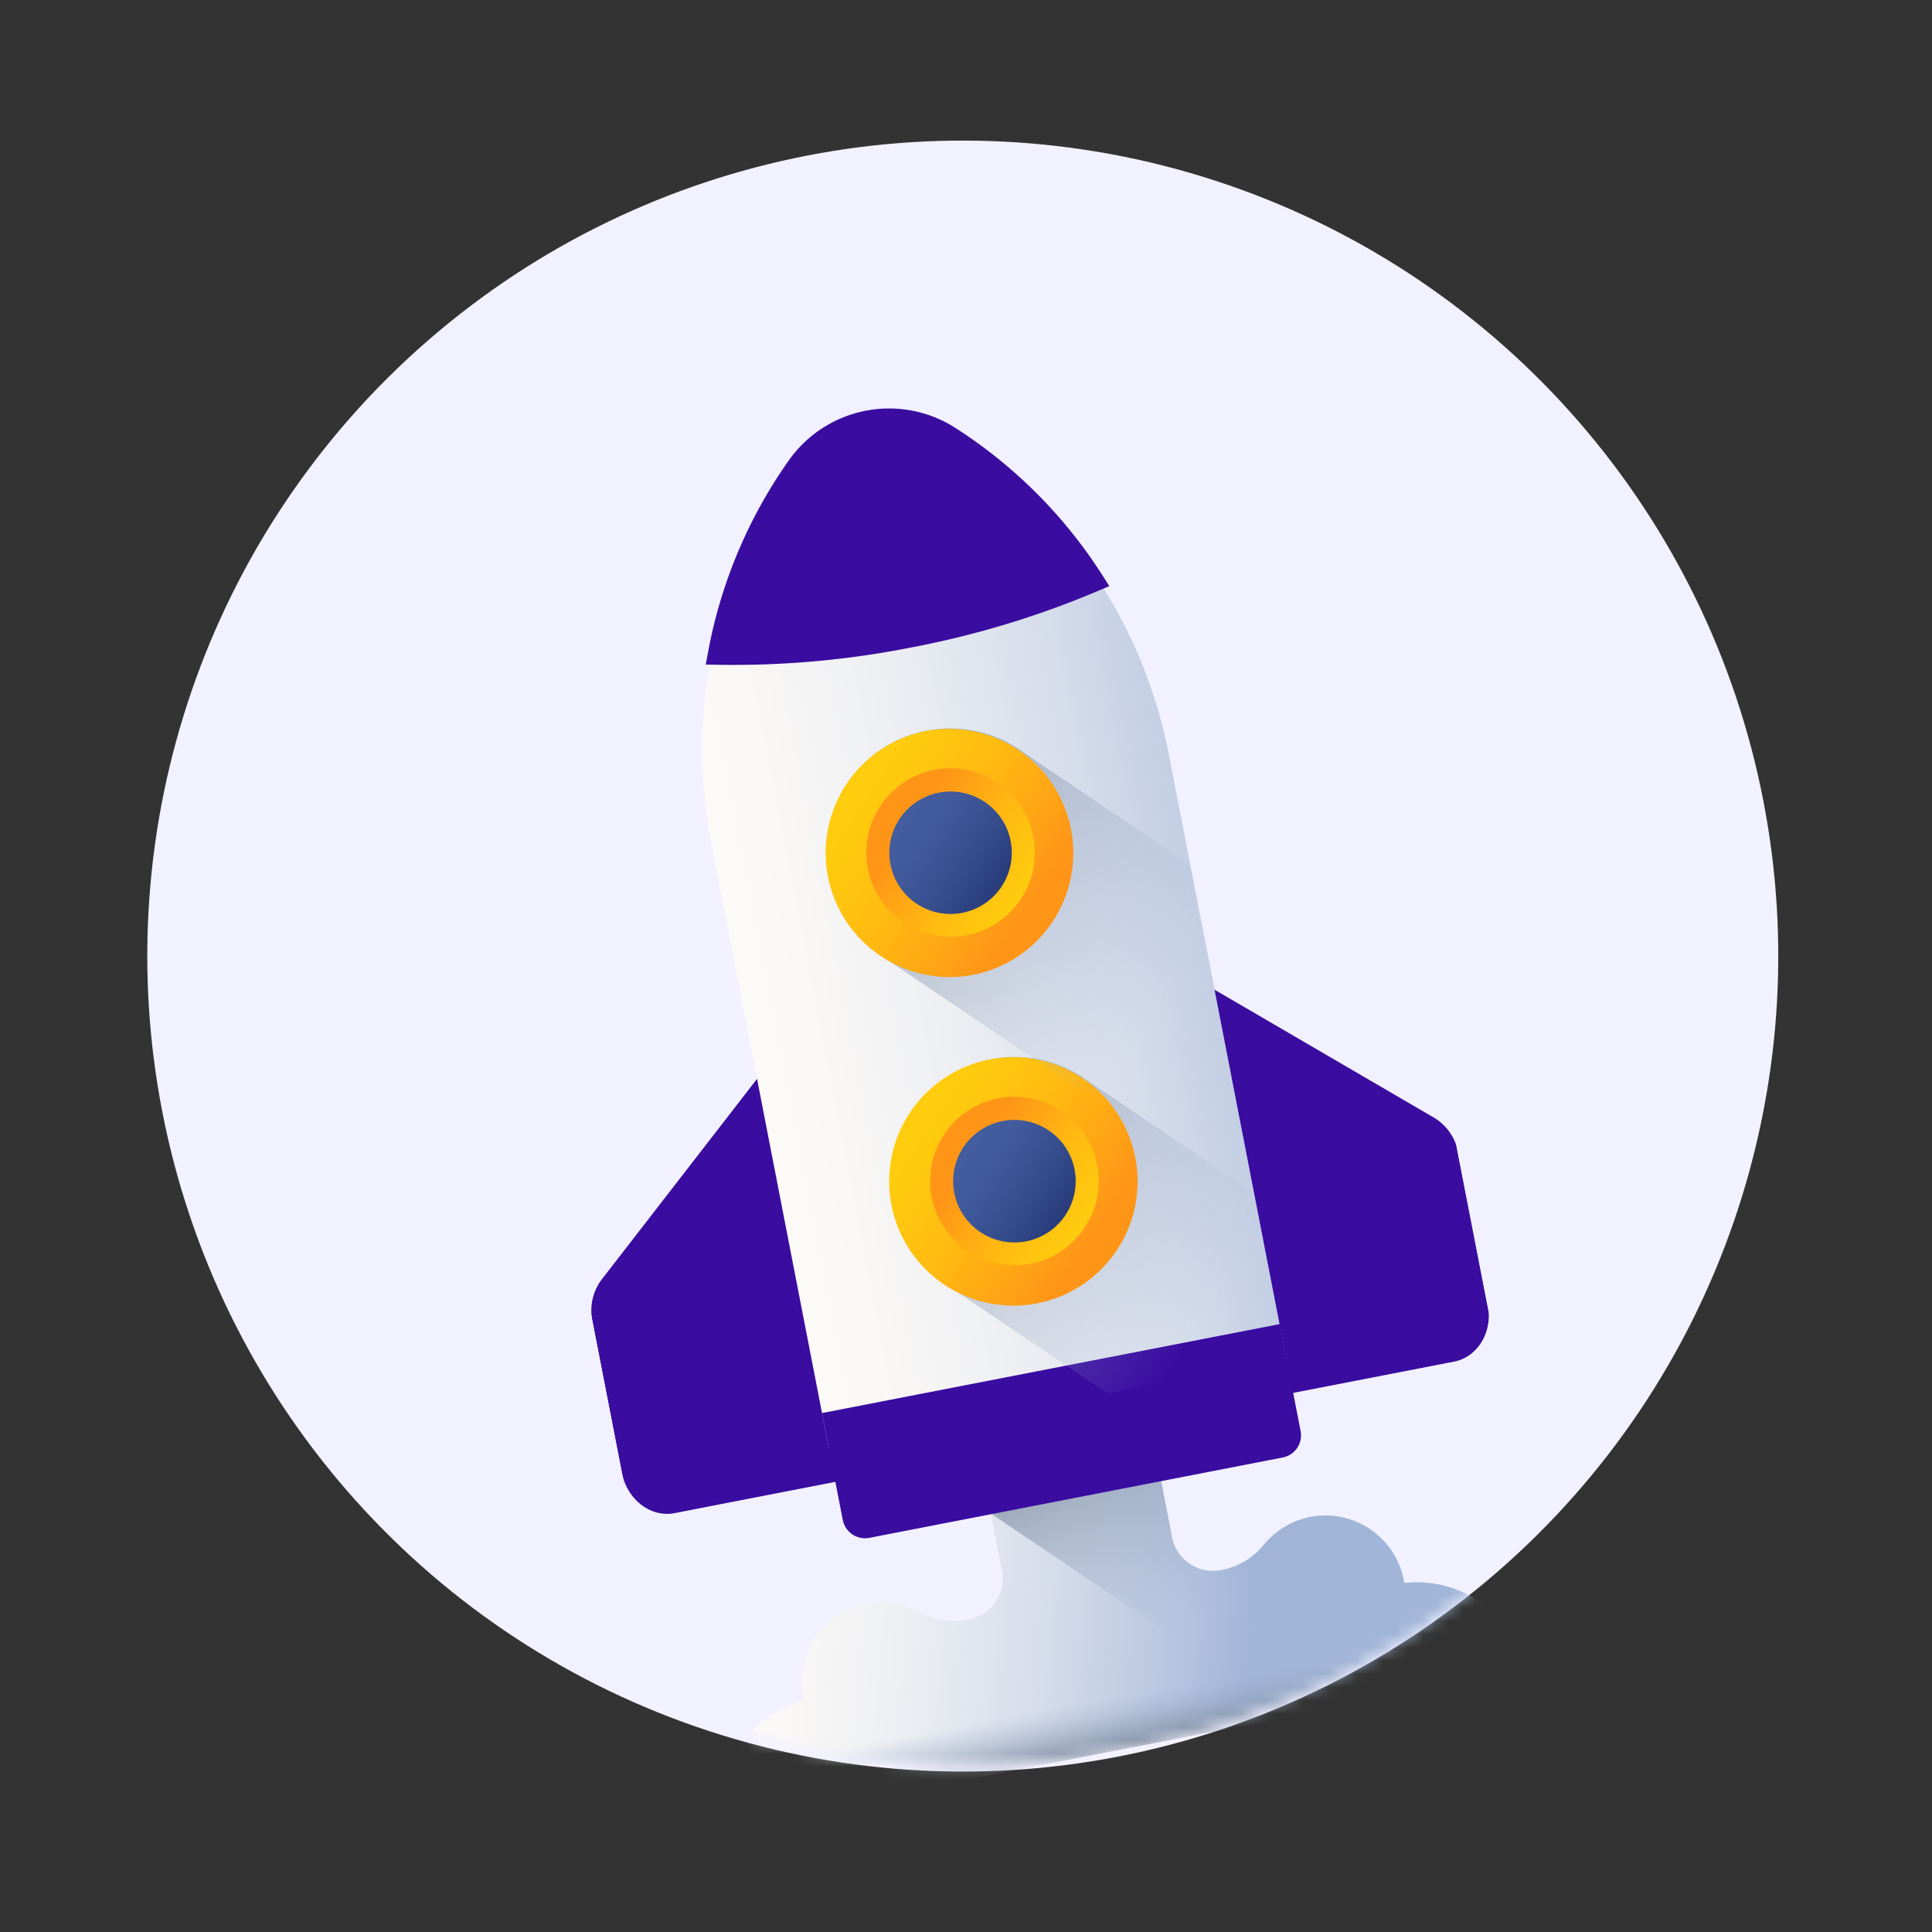
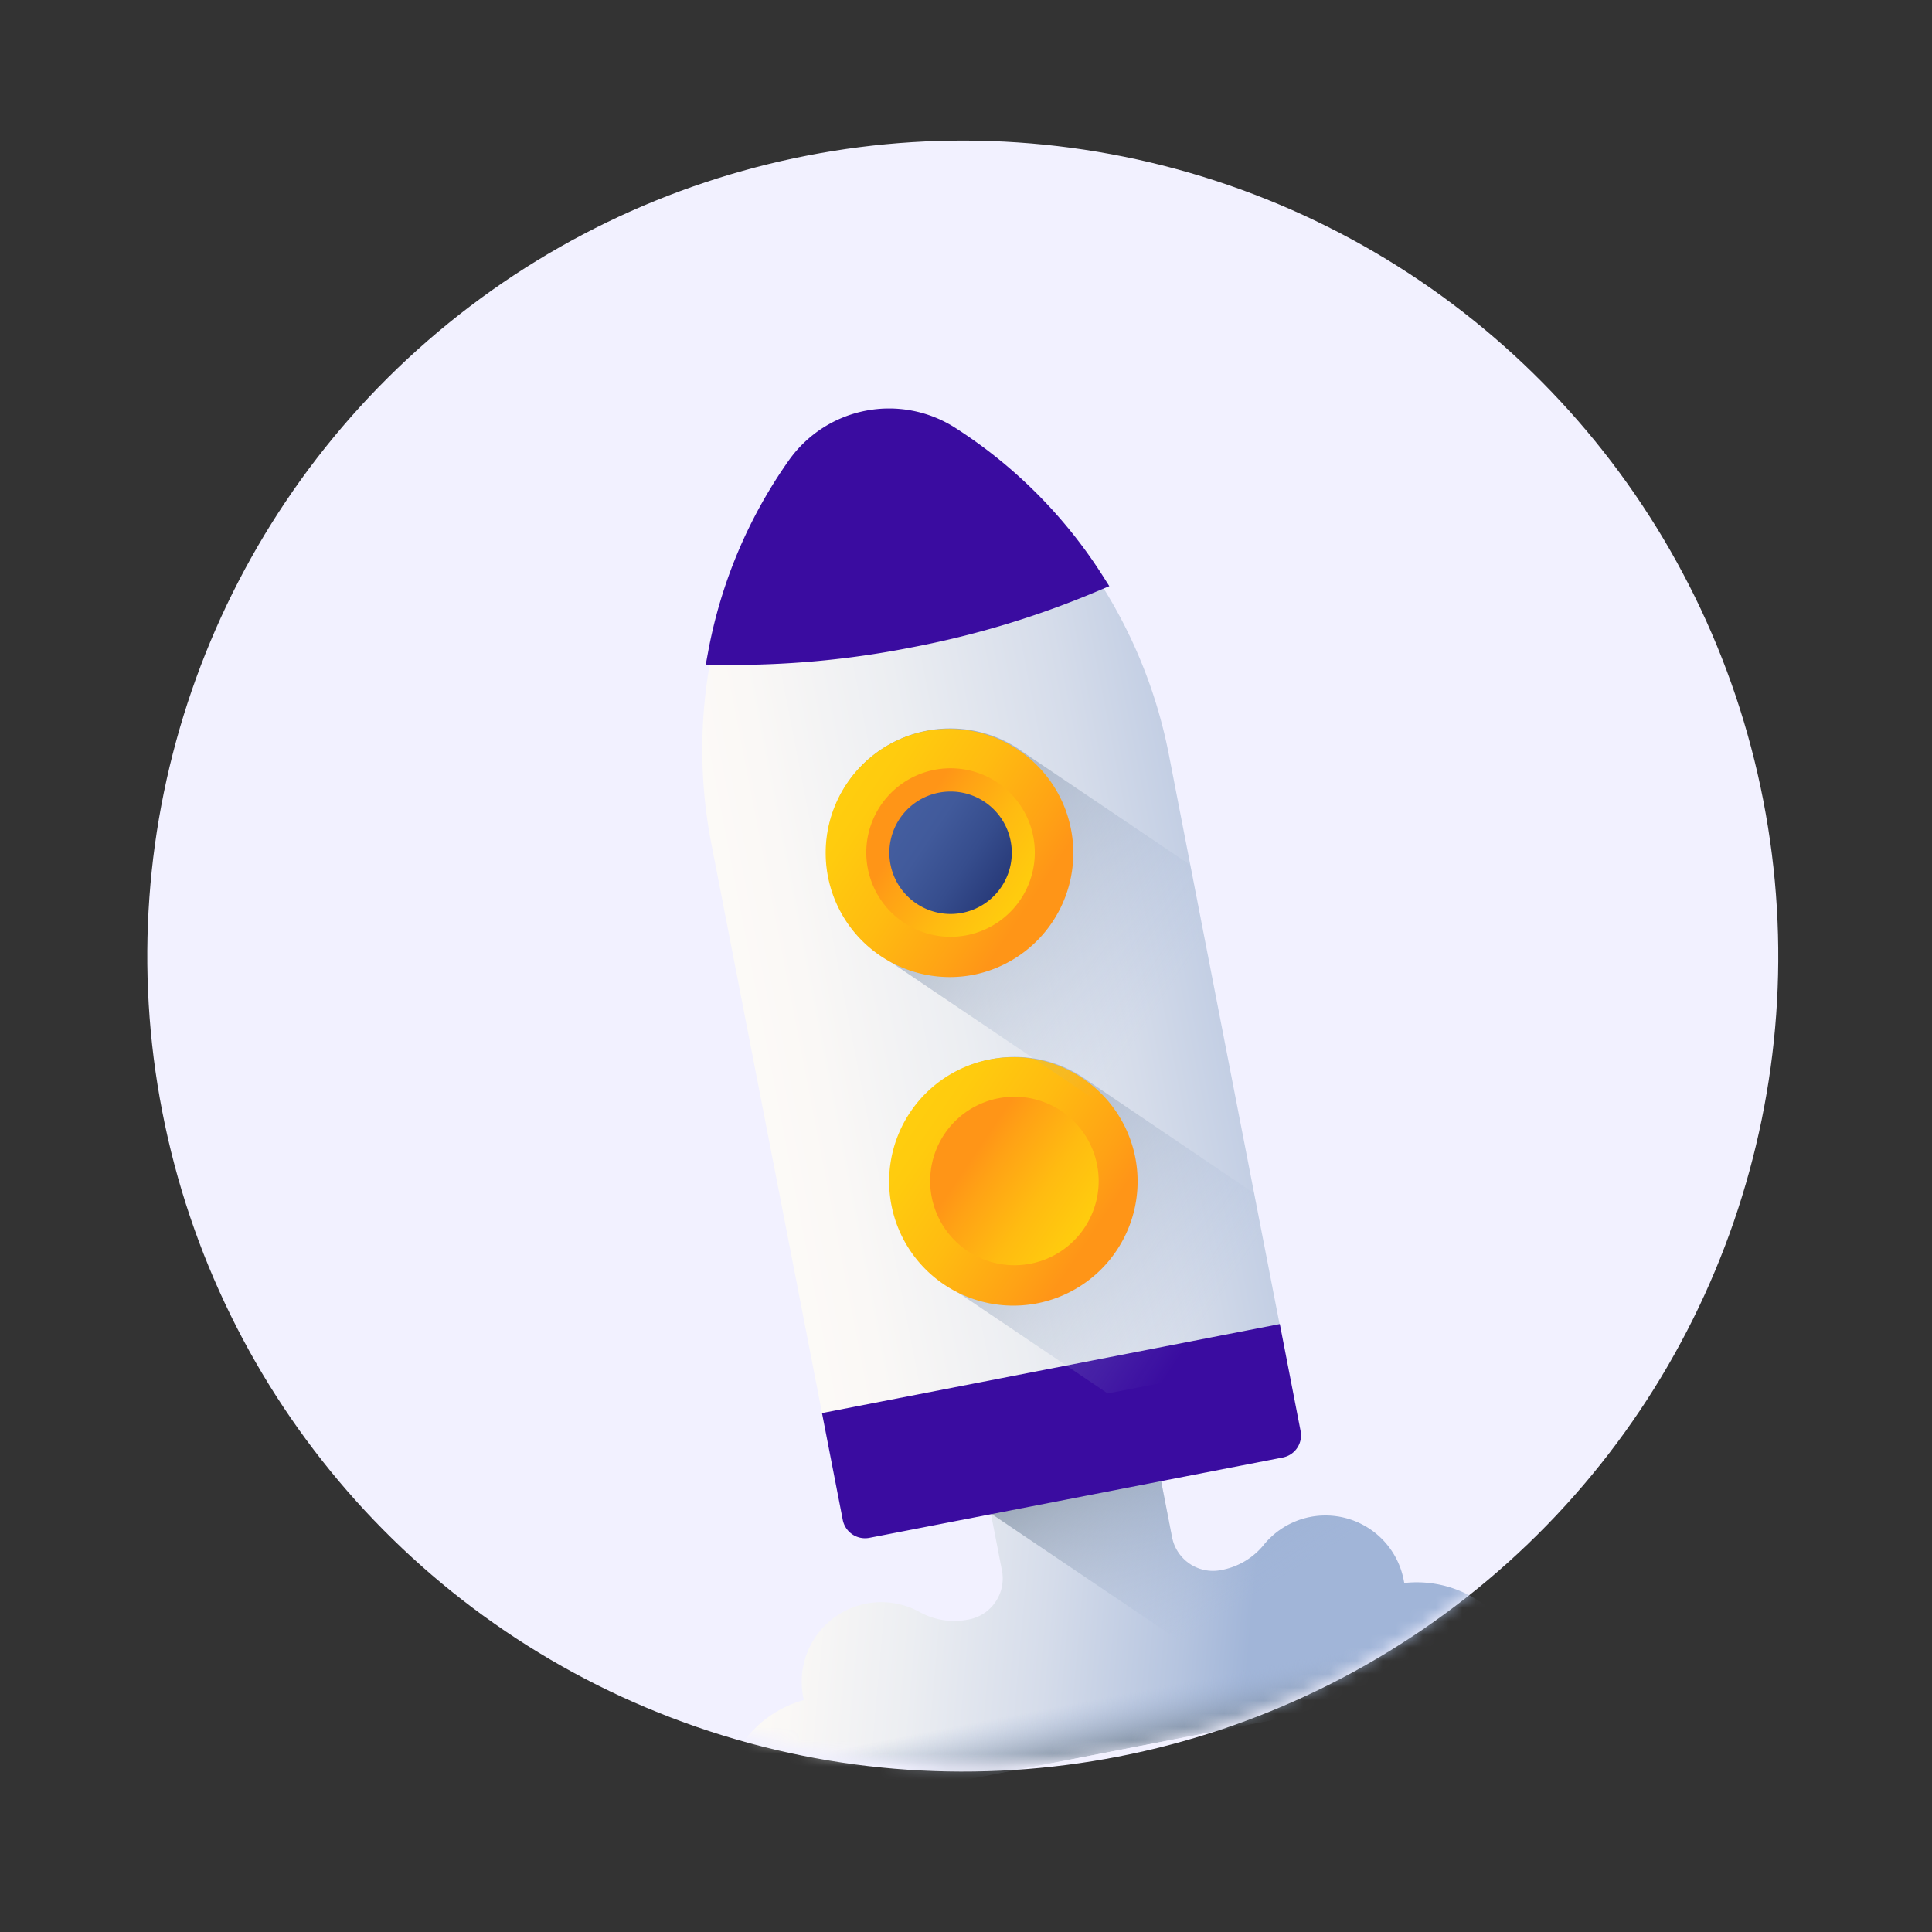
<svg xmlns="http://www.w3.org/2000/svg" width="146" height="146" fill="none">
  <rect width="100%" height="100%" fill="#333333" stroke="none" />
  <g style="mix-blend-mode:luminosity">
    <circle cx="72.757" cy="72.25" r="61.625" fill="#F2F1FF" transform="rotate(-11 72.757 72.25)" />
    <g clip-path="url(#a)">
      <mask id="b" width="124" height="124" x="11" y="10" maskUnits="userSpaceOnUse" style="mask-type:alpha">
        <circle cx="73.237" cy="71.729" r="61.625" fill="#F2F1FF" transform="rotate(-11 73.237 71.729)" />
      </mask>
      <g mask="url(#b)">
        <path fill="url(#c)" d="m57.438 137.523 55.132-10.717a2.323 2.323 0 0 0 1.71-1.405 2.313 2.313 0 0 0-.249-2.199 8.5 8.5 0 0 0-3.465-2.873 8.502 8.502 0 0 0-4.446-.704l-.046-.237a6.019 6.019 0 0 0-7.784-4.564 6.01 6.01 0 0 0-2.769 1.898 5.397 5.397 0 0 1-3.127 1.905l-.12.023a3.137 3.137 0 0 1-2.37-.477 3.142 3.142 0 0 1-1.336-2.015l-2.452-12.614-12.856 2.499 2.457 12.639a3.157 3.157 0 0 1-1.36 3.235 3.157 3.157 0 0 1-1.142.464l-.121.023a5.398 5.398 0 0 1-3.613-.594 6.014 6.014 0 0 0-8.786 6.424l.046.238a8.499 8.499 0 0 0-6 6.272 2.312 2.312 0 0 0 2.697 2.779Z" />
        <path fill="url(#d)" d="M114.025 123.204a8.504 8.504 0 0 0-7.902-3.578 19.791 19.791 0 0 1-.046-.237 6.016 6.016 0 0 0-7.785-4.564 6.017 6.017 0 0 0-2.768 1.898 5.397 5.397 0 0 1-3.127 1.905l-.121.023a3.137 3.137 0 0 1-2.37-.477 3.142 3.142 0 0 1-1.335-2.015l-2.453-12.618-12.856 2.499 1.62 8.332 22.73 15.335 14.959-2.908a2.323 2.323 0 0 0 1.71-1.405 2.315 2.315 0 0 0-.249-2.199l-.007.009Z" />
        <path fill="url(#e)" d="M54.74 134.73a2.316 2.316 0 0 0 2.705 2.794l55.128-10.716a2.308 2.308 0 0 0 1.033-.485 2.306 2.306 0 0 0 .832-2.051 2.332 2.332 0 0 0-.404-1.068 8.566 8.566 0 0 0-3.262-2.768l-54.04 10.504a8.588 8.588 0 0 0-1.992 3.79Z" />
-         <path fill="#3A0CA0" d="m69.578 110.73-18.609 3.618c-1.795.349-3.577-1.034-3.965-3.026l-2.238-11.514a3.879 3.879 0 0 1 .694-3.105l17.102-22.088 7.016 36.115ZM91.276 106.513l18.609-3.617c1.8-.35 2.937-2.261 2.547-4.27l-2.242-11.535a3.873 3.873 0 0 0-1.806-2.619L84.252 70.4l7.024 36.113Z" />
        <path fill="url(#f)" d="m97.207 102.692-34.577 6.721-8.873-45.646a37.268 37.268 0 0 1 6.162-28.643 8.827 8.827 0 0 1 11.99-2.33 37.27 37.27 0 0 1 16.425 24.251l8.873 45.647Z" />
        <path fill="#3A0CA0" d="m62.117 106.784 1.573 8.09a1.719 1.719 0 0 0 1.99 1.343l31.244-6.073a1.703 1.703 0 0 0 1.363-1.995l-1.572-8.09-34.598 6.725Z" />
        <path fill="#3A0CA0" stroke="#3A0CA0" stroke-width=".8" d="M59.933 35.028a36.222 36.222 0 0 0-6.034 14.337l-.086.464.473.008a68.75 68.75 0 0 0 14.543-1.31 68.755 68.755 0 0 0 13.974-4.233l.436-.184-.254-.4a36.22 36.22 0 0 0-10.989-11.027 8.88 8.88 0 0 0-12.063 2.345Z" />
        <path fill="url(#g)" d="m94.776 90.18 2.43 12.498-13.499 2.624-11.941-8.055a9.384 9.384 0 1 1 10.489-15.544l12.52 8.478Z" />
        <path fill="url(#h)" d="M74.872 80.047a9.388 9.388 0 1 0 3.574 18.432 9.388 9.388 0 0 0-3.574-18.432Z" />
        <path fill="url(#i)" d="M77.874 95.496a6.366 6.366 0 1 0-2.43-12.499 6.366 6.366 0 0 0 2.43 12.499Z" />
-         <path fill="url(#j)" d="M75.78 84.716a4.63 4.63 0 1 0 1.758 9.092 4.63 4.63 0 0 0-1.758-9.092Z" />
+         <path fill="url(#j)" d="M75.78 84.716Z" />
        <path fill="url(#k)" d="m89.948 65.367-12.541-8.47a9.383 9.383 0 1 0-10.48 15.544l28.08 18.955-5.059-26.029Z" />
        <path fill="url(#l)" d="M70.045 55.232a9.383 9.383 0 1 0 3.58 18.421 9.383 9.383 0 0 0-3.58-18.42Z" />
        <path fill="url(#m)" d="M73.047 70.676a6.366 6.366 0 1 0-2.43-12.5 6.366 6.366 0 0 0 2.43 12.5Z" />
        <path fill="url(#n)" d="M70.951 59.901a4.626 4.626 0 1 0 1.766 9.082 4.626 4.626 0 0 0-1.766-9.082Z" />
      </g>
    </g>
  </g>
  <defs>
    <linearGradient id="c" x1="51.956" x2="94.329" y1="122.055" y2="125.8" gradientUnits="userSpaceOnUse">
      <stop stop-color="#FFFCF8" />
      <stop offset=".19" stop-color="#FAF8F6" />
      <stop offset=".4" stop-color="#ECEEF2" />
      <stop offset=".64" stop-color="#D5DCEA" />
      <stop offset=".88" stop-color="#B5C4DF" />
      <stop offset="1" stop-color="#A1B5D8" />
    </linearGradient>
    <linearGradient id="d" x1="95.094" x2="82.872" y1="120.288" y2="100.684" gradientUnits="userSpaceOnUse">
      <stop stop-color="#A1B5D8" stop-opacity="0" />
      <stop offset=".77" stop-color="#7A899A" stop-opacity=".77" />
      <stop offset=".99" stop-color="#8C9DB6" stop-opacity=".38" />
      <stop offset="1" stop-color="#748290" />
    </linearGradient>
    <linearGradient id="e" x1="83.195" x2="84.115" y1="128.319" y2="133.053" gradientUnits="userSpaceOnUse">
      <stop stop-color="#A1B5D8" stop-opacity="0" />
      <stop offset=".39" stop-color="#8C9DB6" stop-opacity=".38" />
      <stop offset=".77" stop-color="#7A899A" stop-opacity=".77" />
      <stop offset="1" stop-color="#748290" />
    </linearGradient>
    <linearGradient id="f" x1="50.454" x2="101.504" y1="72.813" y2="62.89" gradientUnits="userSpaceOnUse">
      <stop stop-color="#FFFCF8" />
      <stop offset=".19" stop-color="#FAF8F6" />
      <stop offset=".4" stop-color="#ECEEF2" />
      <stop offset=".64" stop-color="#D5DCEA" />
      <stop offset=".88" stop-color="#B5C4DF" />
      <stop offset="1" stop-color="#A1B5D8" />
    </linearGradient>
    <linearGradient id="g" x1="90.81" x2="59.785" y1="100.12" y2="79.215" gradientUnits="userSpaceOnUse">
      <stop stop-color="#A1B5D8" stop-opacity="0" />
      <stop offset=".39" stop-color="#8C9DB6" stop-opacity=".38" />
      <stop offset=".77" stop-color="#7A899A" stop-opacity=".77" />
      <stop offset="1" stop-color="#748290" />
    </linearGradient>
    <linearGradient id="h" x1="67.252" x2="82.775" y1="82.5" y2="92.971" gradientUnits="userSpaceOnUse">
      <stop stop-color="#FFD00D" />
      <stop offset=".24" stop-color="#FFCB0E" />
      <stop offset=".54" stop-color="#FB1" />
      <stop offset=".86" stop-color="#FFA215" />
      <stop offset="1" stop-color="#FF9517" />
    </linearGradient>
    <linearGradient id="i" x1="84.116" x2="73.61" y1="94.317" y2="87.23" gradientUnits="userSpaceOnUse">
      <stop stop-color="#FFD00D" />
      <stop offset=".24" stop-color="#FFCB0E" />
      <stop offset=".54" stop-color="#FB1" />
      <stop offset=".86" stop-color="#FFA215" />
      <stop offset="1" stop-color="#FF9517" />
    </linearGradient>
    <linearGradient id="j" x1="72.737" x2="80.389" y1="86.223" y2="91.385" gradientUnits="userSpaceOnUse">
      <stop stop-color="#445EA0" />
      <stop offset=".32" stop-color="#415A9B" />
      <stop offset=".69" stop-color="#364D8D" />
      <stop offset="1" stop-color="#2A3D7C" />
    </linearGradient>
    <linearGradient id="k" x1="84.758" x2="55.137" y1="80.263" y2="60.336" gradientUnits="userSpaceOnUse">
      <stop stop-color="#A1B5D8" stop-opacity="0" />
      <stop offset=".39" stop-color="#8C9DB6" stop-opacity=".38" />
      <stop offset=".77" stop-color="#7A899A" stop-opacity=".77" />
      <stop offset="1" stop-color="#748290" />
    </linearGradient>
    <linearGradient id="l" x1="62.414" x2="77.937" y1="57.628" y2="68.098" gradientUnits="userSpaceOnUse">
      <stop stop-color="#FFD00D" />
      <stop offset=".24" stop-color="#FFCB0E" />
      <stop offset=".54" stop-color="#FB1" />
      <stop offset=".86" stop-color="#FFA215" />
      <stop offset="1" stop-color="#FF9517" />
    </linearGradient>
    <linearGradient id="m" x1="79.285" x2="68.779" y1="69.473" y2="62.386" gradientUnits="userSpaceOnUse">
      <stop stop-color="#FFD00D" />
      <stop offset=".24" stop-color="#FFCB0E" />
      <stop offset=".54" stop-color="#FB1" />
      <stop offset=".86" stop-color="#FFA215" />
      <stop offset="1" stop-color="#FF9517" />
    </linearGradient>
    <linearGradient id="n" x1="67.906" x2="75.557" y1="61.392" y2="66.553" gradientUnits="userSpaceOnUse">
      <stop stop-color="#445EA0" />
      <stop offset=".32" stop-color="#415A9B" />
      <stop offset=".69" stop-color="#364D8D" />
      <stop offset="1" stop-color="#2A3D7C" />
    </linearGradient>
    <clipPath id="a">
      <path fill="#fff" d="m32.537 36.908 65.397-12.712 19.752 101.617-65.397 12.712z" />
    </clipPath>
  </defs>
</svg>